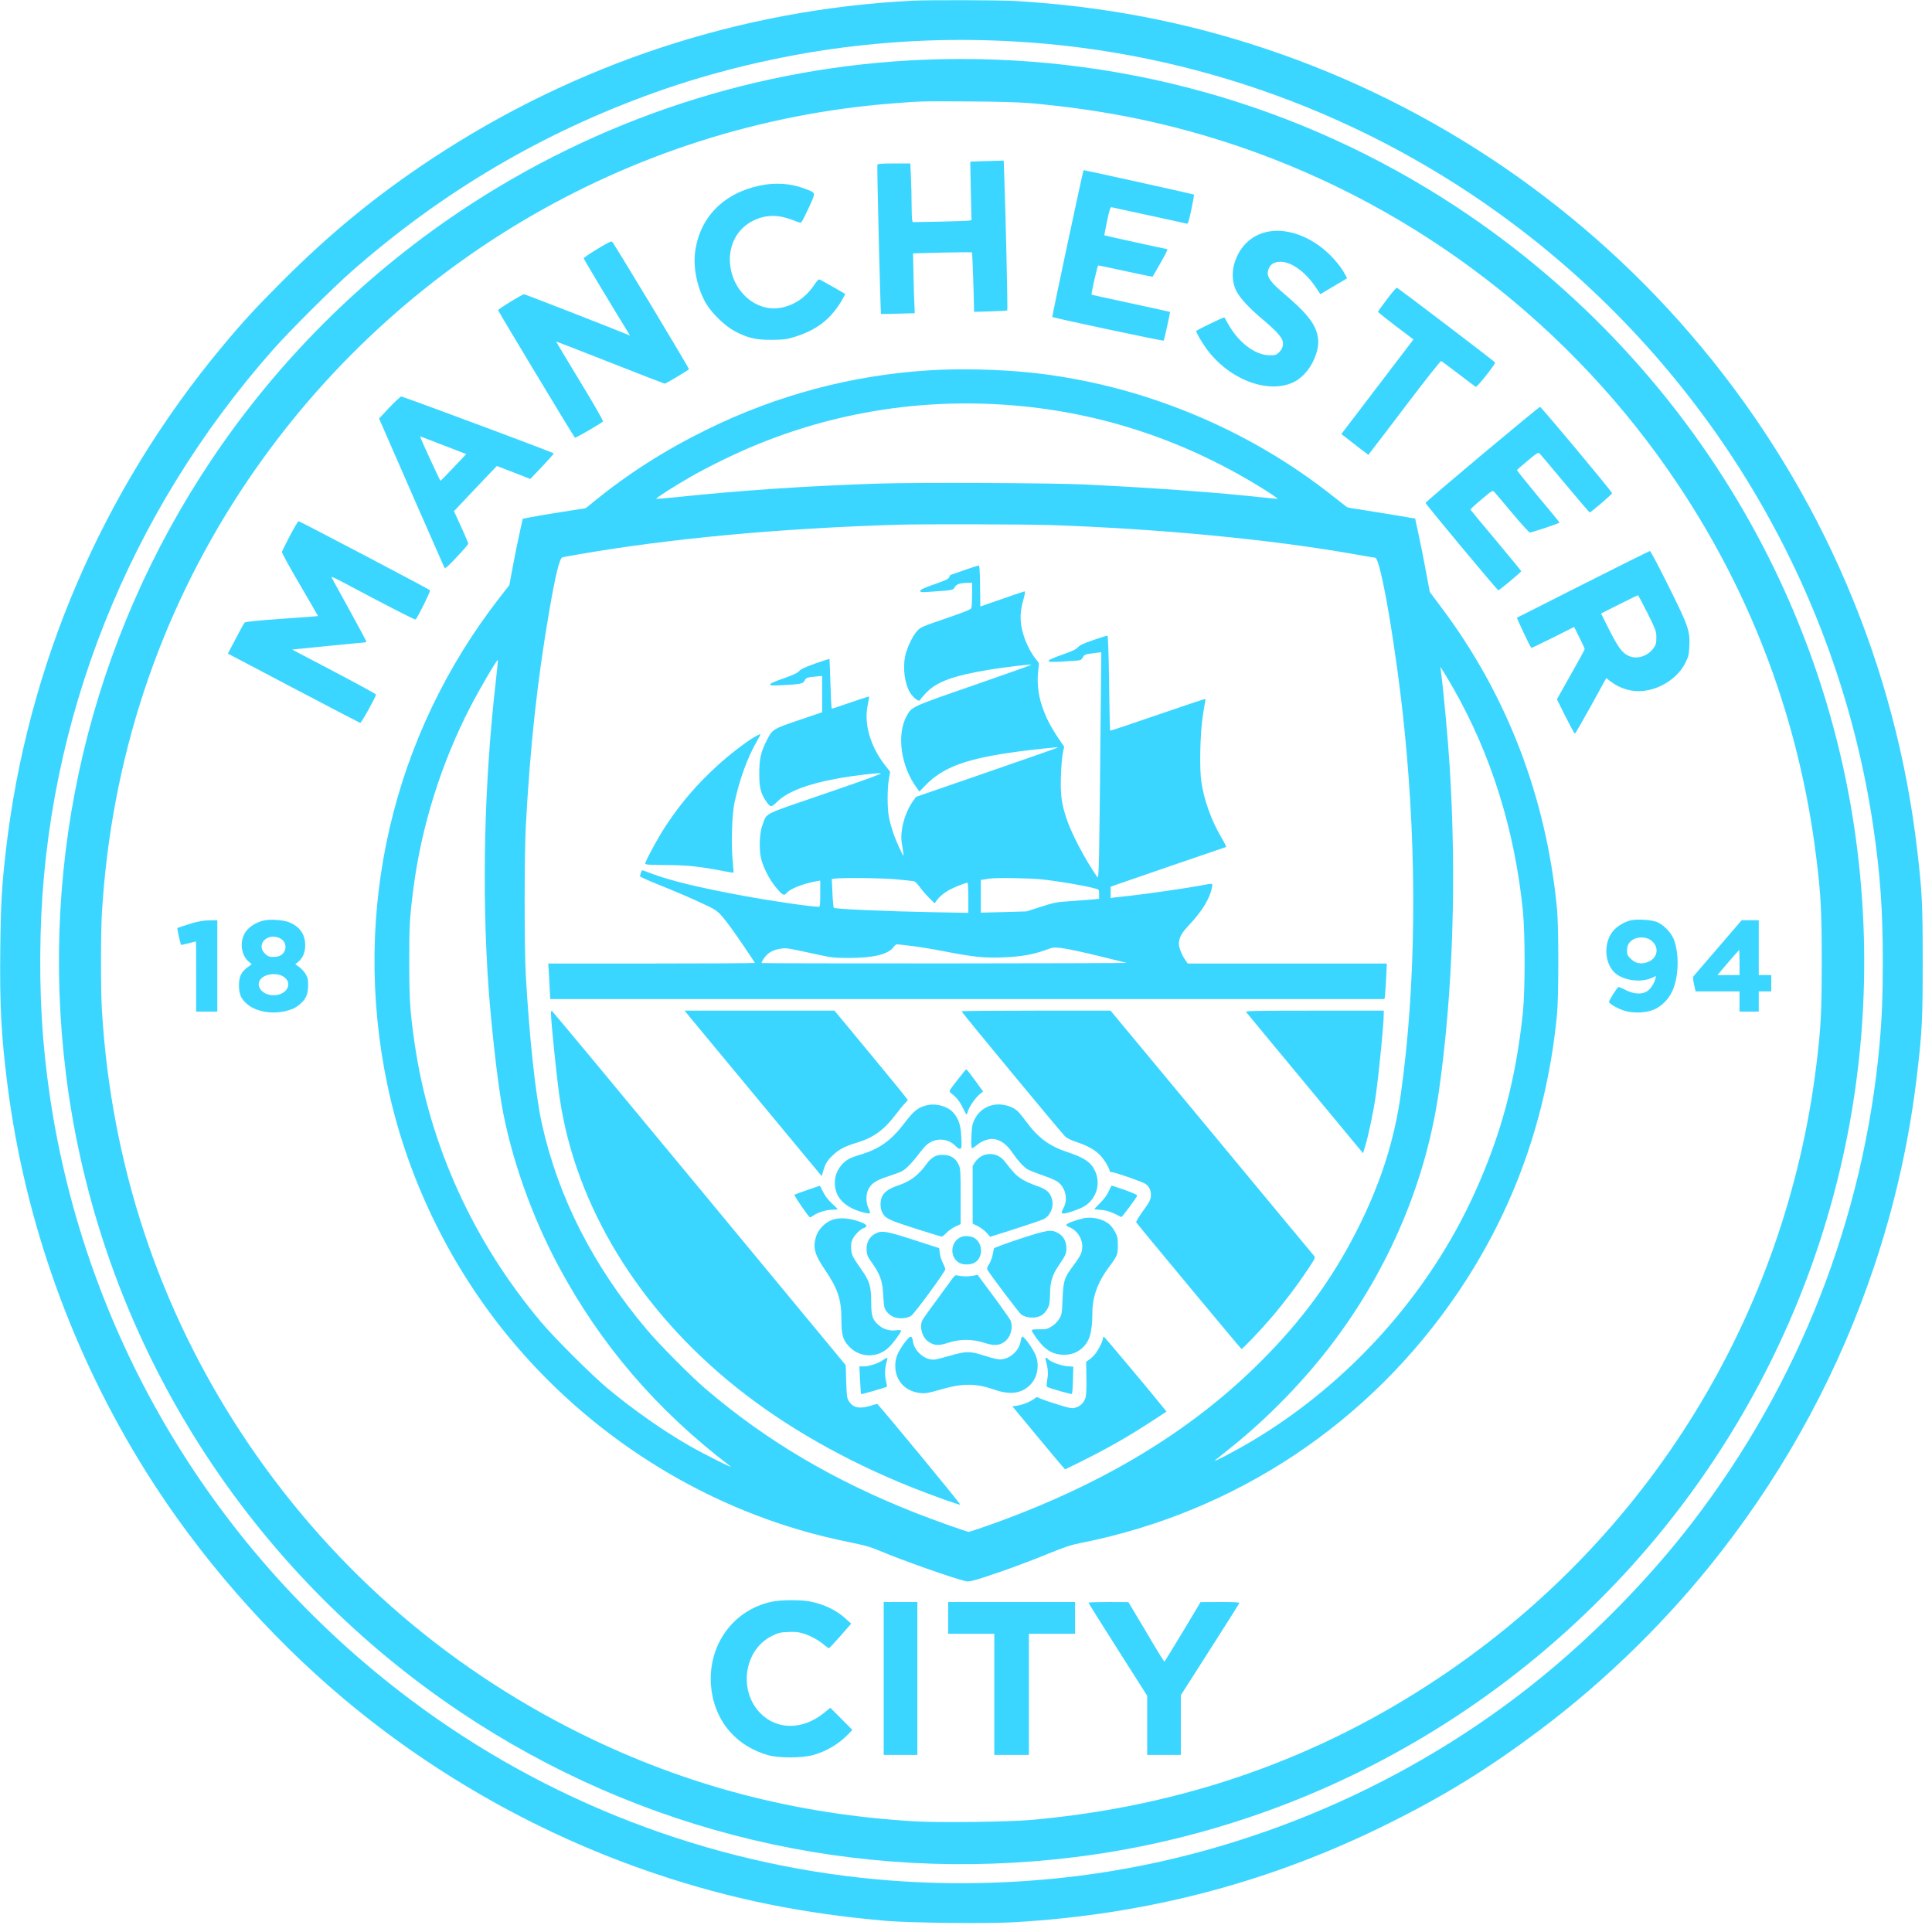
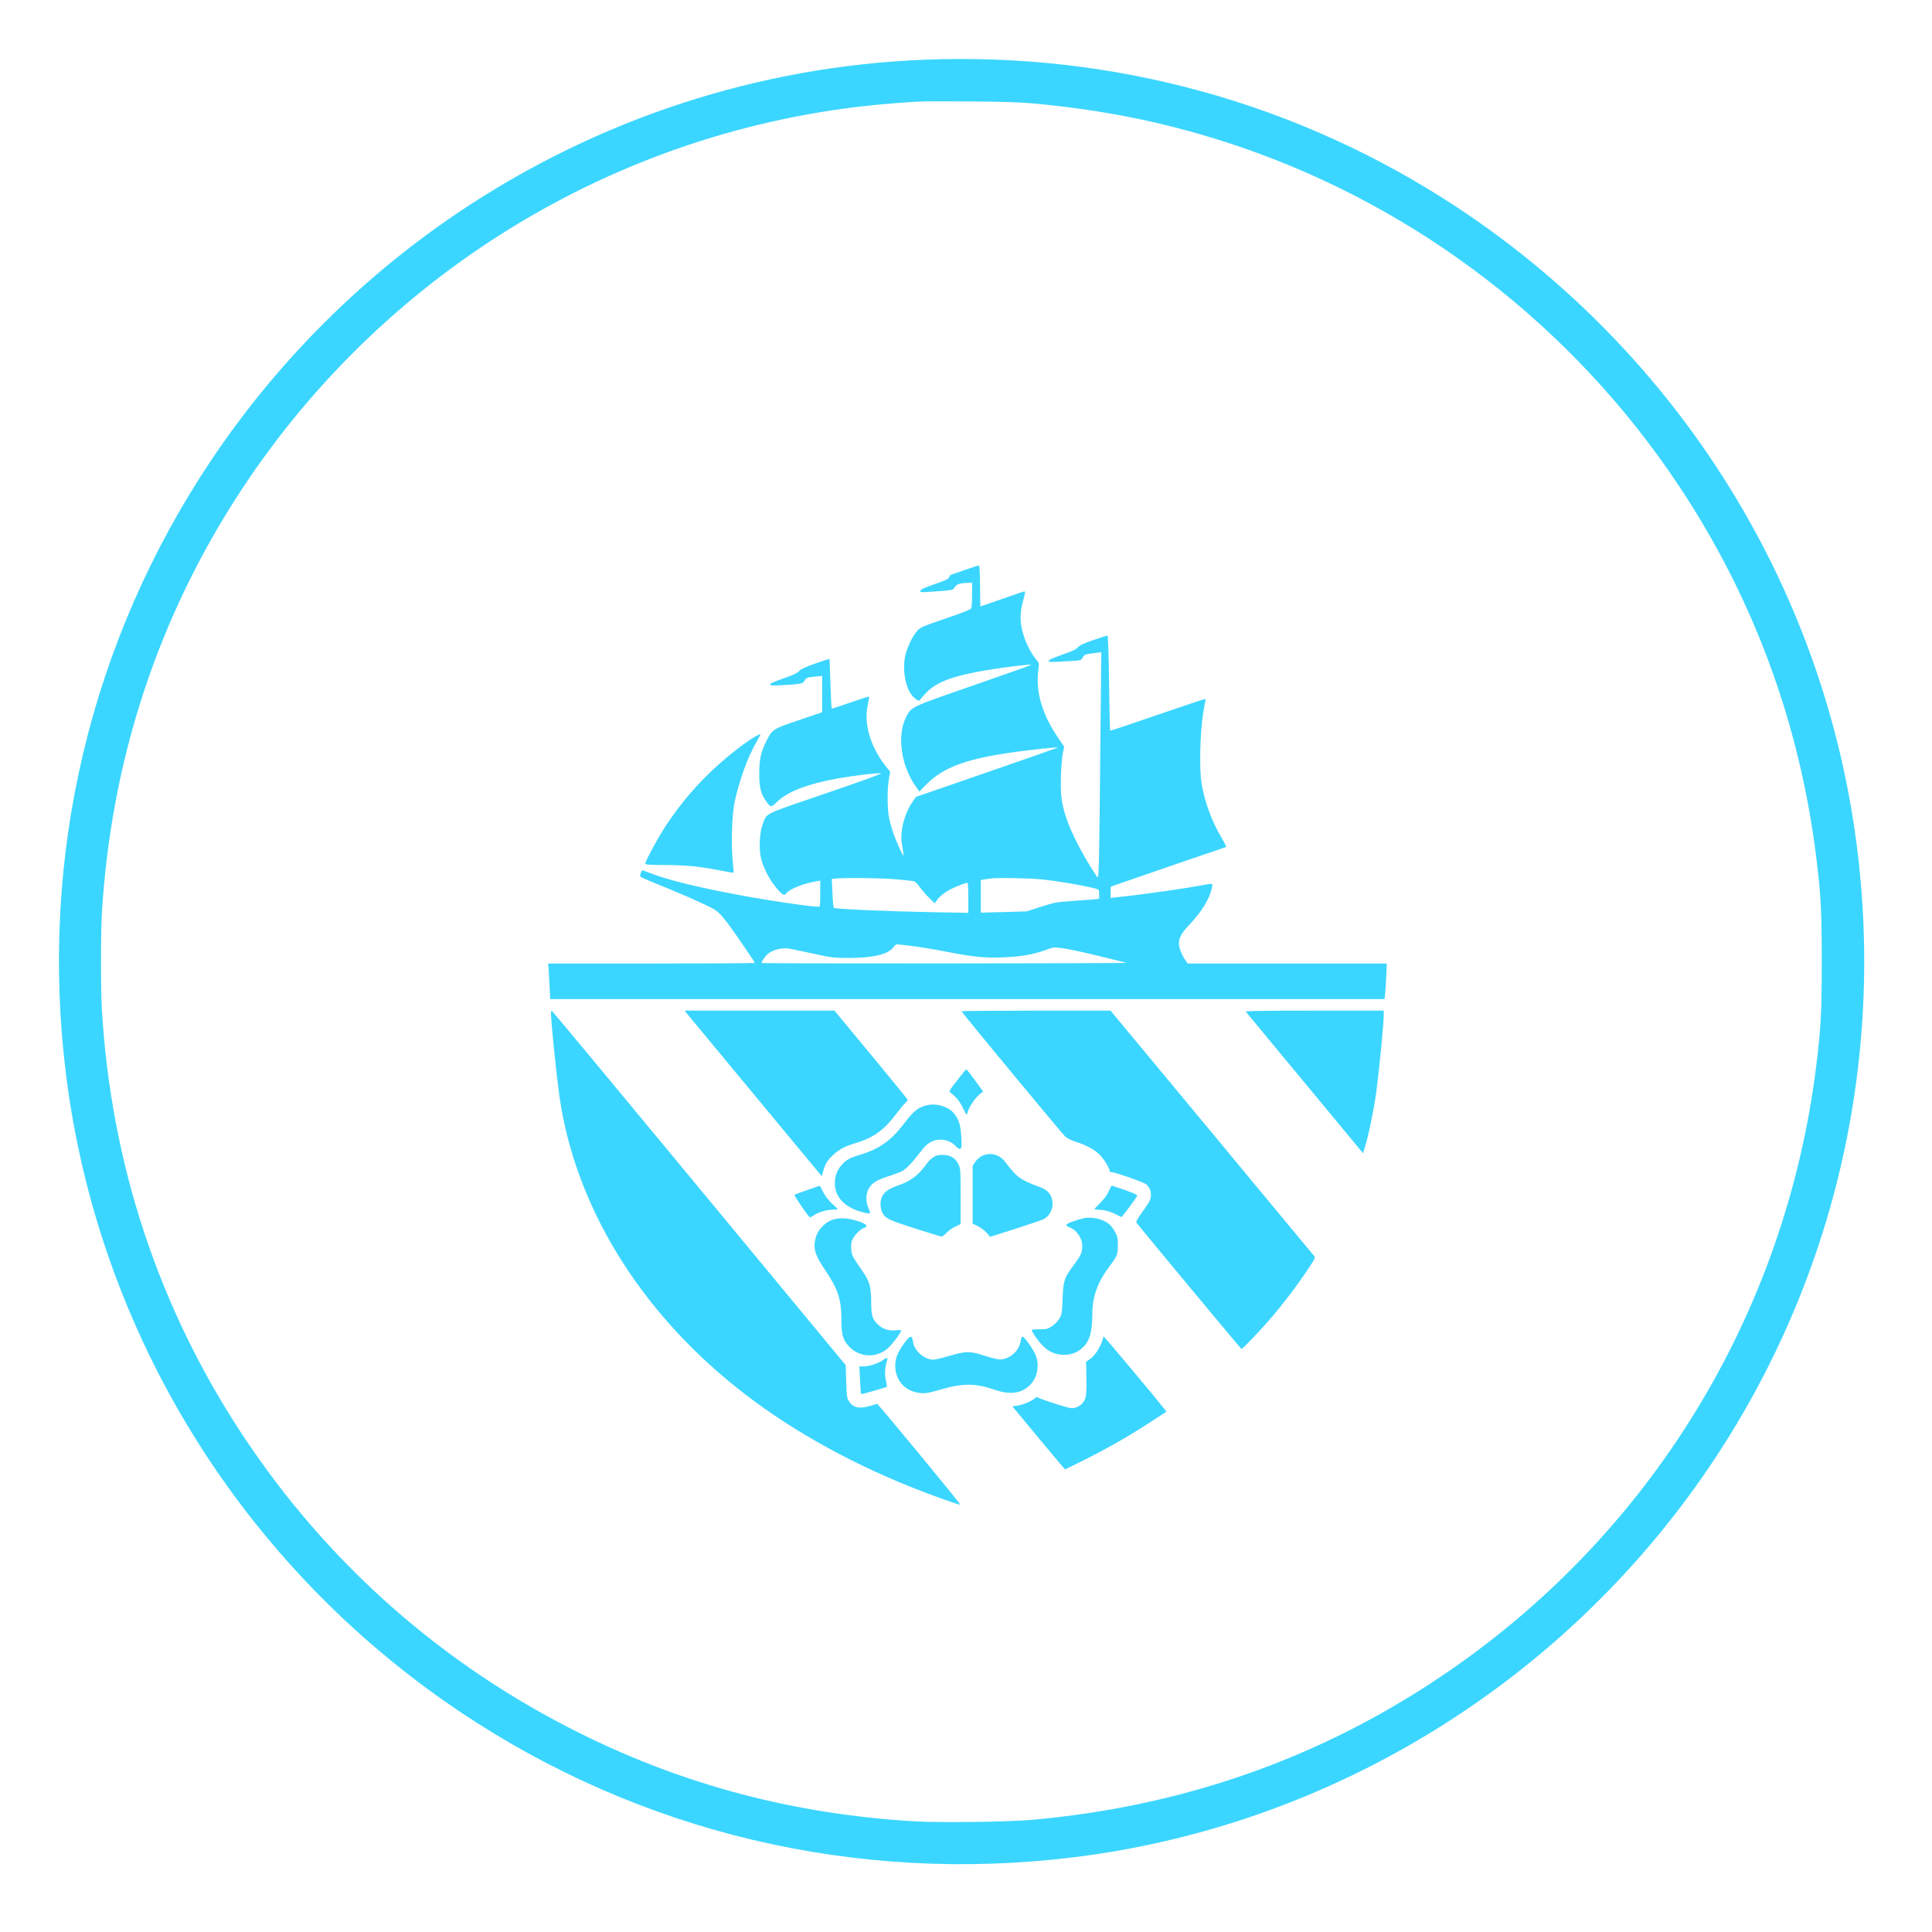
<svg xmlns="http://www.w3.org/2000/svg" width="195" height="195" viewBox="0 0 195 195" fill="none">
  <g clip-path="url(#clip0_702_498)">
    <g clip-path="url(#clip1_702_498)">
-       <path d="M92.154 0.068C74.781 0.941 58.107 6.425 43.529 16.063C37.949 19.751 33.329 23.536 28.437 28.437C25.855 31.019 24.458 32.533 22.42 34.989C10.288 49.556 2.718 67.23 0.582 85.943C0.175 89.543 0.078 91.232 0.029 95.745C-0.039 101.403 0.126 104.567 0.738 109.381C2.475 123.212 7.279 136.644 14.762 148.582C20.052 157.016 27.02 165.014 34.726 171.487C44.005 179.271 54.788 185.308 66.289 189.161C73.772 191.675 81.08 193.16 89.485 193.878C91.892 194.082 99.54 194.169 102.199 194.023C115.806 193.257 128.259 189.976 140.245 183.998C145.903 181.183 150.29 178.465 155.434 174.603C162.199 169.527 168.508 163.315 173.71 156.618C180.494 147.893 185.677 138.226 189.161 127.822C191.296 121.465 192.752 114.894 193.519 108.217C194.004 104.043 194.062 102.811 194.062 97.055C194.062 91.3 194.004 90.067 193.519 85.894C191.364 67.172 183.813 49.547 171.691 34.989C160.132 21.09 144.913 10.676 127.822 4.95C119.64 2.203 111.342 0.621 102.442 0.097C100.976 0.01 93.668 -0.01 92.154 0.068ZM102.345 4.183C120.485 5.192 137.993 11.579 152.61 22.507C172.361 37.279 185.473 59.175 189.064 83.371C189.772 88.184 190.034 91.824 190.034 97.026C190.034 100.511 189.947 102.772 189.695 105.548C188.074 123.047 181.581 139.614 170.827 153.639C166.615 159.132 161.18 164.722 155.638 169.245C142.419 180.047 126.007 187.123 109.09 189.307C102.248 190.18 95.27 190.316 88.466 189.685C71.472 188.123 55.137 181.833 41.452 171.565C21.692 156.744 8.657 134.965 5.047 110.74C4.251 105.383 3.95 100.258 4.096 94.406C4.62 72.714 12.947 51.779 27.612 35.231C29.282 33.348 33.562 29.087 35.425 27.447C44.597 19.372 54.749 13.384 66.143 9.317C72.073 7.201 78.663 5.629 85.02 4.804C90.853 4.057 96.493 3.853 102.345 4.183Z" fill="#3BD6FF" />
      <path d="M93.319 6.027C76.586 6.687 60.388 11.977 46.383 21.362C36.502 27.991 27.991 36.503 21.362 46.383C9.113 64.658 3.931 86.505 6.658 108.411C9.9 134.49 24.4 157.977 46.392 172.749C64.62 184.988 86.438 190.161 108.411 187.453C132.287 184.512 154.202 171.992 169.09 152.794C183.871 133.713 190.442 109.731 187.453 85.7C186.026 74.18 182.377 63.018 176.709 52.847C169.575 40.026 159.346 29.02 147.049 20.916C131.132 10.424 112.507 5.27 93.319 6.027ZM104.092 10.424C111.682 11.103 118.301 12.491 125.104 14.801C143.089 20.935 158.686 32.931 169.303 48.809C176.913 60.174 181.649 72.927 183.328 86.622C183.784 90.339 183.871 91.931 183.871 97.055C183.871 102.18 183.784 103.772 183.328 107.489C180.222 132.743 166.431 155.172 145.302 169.303C132.976 177.563 119.262 182.338 104.092 183.687C101.714 183.891 94.872 183.978 92.348 183.833C80.284 183.124 69.239 180.232 58.718 175.03C44.684 168.1 33.008 157.783 24.4 144.71C16.004 131.947 11.229 117.495 10.288 102.005C10.162 99.938 10.162 94.173 10.288 92.106C11.22 76.654 15.985 62.222 24.332 49.498C39.142 26.943 63.426 12.52 90.116 10.434C93.018 10.21 92.892 10.21 97.783 10.239C101.006 10.259 102.859 10.317 104.092 10.424Z" fill="#3BD6FF" />
-       <path d="M98.967 16.276L97.929 16.315L97.987 19.265L98.055 22.216L97.822 22.265C97.696 22.294 96.357 22.332 94.862 22.371L92.125 22.42L92.067 22.206C92.038 22.08 92.008 21.343 92.008 20.566C92.008 19.79 91.979 18.557 91.941 17.829L91.882 16.499H90.242C88.922 16.499 88.592 16.529 88.553 16.635C88.505 16.771 88.864 31.64 88.922 31.689C88.942 31.698 89.708 31.689 90.64 31.66L92.329 31.611L92.261 29.951C92.232 29.039 92.193 27.68 92.183 26.933L92.154 25.574L95.105 25.496C96.725 25.458 98.075 25.448 98.104 25.477C98.142 25.506 98.278 29.272 98.307 31.145L98.317 31.475L99.967 31.427C100.87 31.407 101.636 31.359 101.666 31.329C101.724 31.281 101.501 21.566 101.365 17.878L101.306 16.208L100.656 16.228C100.307 16.237 99.55 16.267 98.967 16.276ZM109.333 17.295C109.216 17.664 106.169 31.951 106.208 31.989C106.295 32.087 117.389 34.445 117.447 34.377C117.515 34.299 118.126 31.524 118.087 31.485C118.078 31.465 116.292 31.077 114.137 30.611C111.973 30.145 110.187 29.757 110.177 29.738C110.109 29.689 110.769 26.787 110.847 26.787C110.886 26.787 112.138 27.049 113.613 27.37C115.088 27.69 116.311 27.942 116.331 27.933C116.34 27.913 116.68 27.331 117.088 26.622C117.757 25.448 117.903 25.137 117.777 25.137C117.699 25.137 111.478 23.779 111.458 23.749C111.449 23.74 111.575 23.09 111.74 22.303C111.983 21.148 112.08 20.877 112.196 20.915C112.274 20.935 113.982 21.313 115.981 21.74C117.981 22.177 119.689 22.546 119.776 22.575C119.902 22.614 119.99 22.361 120.242 21.148C120.417 20.343 120.533 19.663 120.504 19.634C120.465 19.596 109.605 17.198 109.401 17.179C109.391 17.179 109.352 17.237 109.333 17.295ZM76.674 18.732C72.966 19.527 70.588 21.993 70.152 25.487C69.957 27.108 70.394 29.136 71.258 30.621C71.85 31.63 73.219 32.95 74.209 33.455C75.499 34.125 76.295 34.309 77.887 34.299C79.071 34.29 79.362 34.261 80.119 34.028C82.39 33.339 83.807 32.261 84.943 30.359C85.156 29.99 85.321 29.68 85.302 29.66C85.263 29.621 83.157 28.437 82.817 28.253C82.623 28.156 82.575 28.195 82.186 28.748C81.323 30.029 80.168 30.815 78.79 31.067C76.169 31.543 73.675 29.165 73.665 26.186C73.665 24.429 74.587 22.934 76.121 22.226C77.324 21.663 78.537 21.653 79.954 22.187C80.313 22.323 80.672 22.459 80.76 22.478C80.876 22.517 81.07 22.187 81.594 21.042C82.371 19.353 82.39 19.498 81.323 19.081C79.886 18.508 78.256 18.392 76.674 18.732ZM127.773 23.429C126.259 23.798 125.134 24.885 124.619 26.486C124.309 27.447 124.367 28.534 124.774 29.349C125.124 30.068 126.085 31.106 127.55 32.329C128.763 33.358 129.336 33.979 129.462 34.425C129.569 34.814 129.433 35.241 129.084 35.571C128.802 35.833 128.725 35.862 128.133 35.862C126.686 35.843 125.007 34.581 123.969 32.708C123.775 32.358 123.6 32.057 123.581 32.038C123.532 31.98 120.737 33.329 120.737 33.416C120.737 33.571 121.222 34.435 121.688 35.086C123.959 38.298 128.036 39.861 130.646 38.531C131.588 38.046 132.403 37.017 132.82 35.784C133.112 34.911 133.131 34.29 132.888 33.504C132.539 32.416 131.665 31.388 129.511 29.563C128.327 28.573 127.88 27.962 127.958 27.467C128.074 26.729 128.569 26.37 129.394 26.428C130.481 26.515 131.83 27.535 132.811 29.01L133.267 29.689L134.596 28.903C135.324 28.476 135.936 28.107 135.955 28.098C135.975 28.078 135.8 27.748 135.567 27.36C135.315 26.933 134.8 26.302 134.276 25.768C132.354 23.846 129.812 22.934 127.773 23.429ZM60.3 25.128C59.544 25.584 58.922 26.011 58.913 26.069C58.913 26.147 61.523 30.505 63.397 33.552L63.581 33.872L63.261 33.736C61.688 33.086 53.002 29.699 52.905 29.699C52.701 29.699 50.275 31.194 50.275 31.31C50.275 31.407 57.864 44.005 58.029 44.18C58.078 44.238 60.65 42.753 60.863 42.539C60.912 42.491 59.903 40.724 58.534 38.482C57.205 36.289 56.127 34.493 56.137 34.474C56.156 34.464 58.602 35.416 61.591 36.59C64.571 37.764 67.056 38.725 67.094 38.725C67.201 38.725 69.482 37.366 69.54 37.269C69.589 37.201 61.999 24.604 61.785 24.4C61.708 24.312 61.32 24.506 60.3 25.128ZM139.983 30.213C139.488 30.873 139.08 31.436 139.08 31.475C139.08 31.504 139.886 32.154 140.866 32.902L142.662 34.261L139.022 39.036L135.383 43.811L135.703 44.053C135.878 44.189 136.489 44.665 137.062 45.111L138.11 45.907L138.517 45.373C138.75 45.082 140.381 42.947 142.138 40.627C143.904 38.308 145.389 36.425 145.457 36.444C145.525 36.464 146.311 37.046 147.204 37.735C148.097 38.414 148.883 39.007 148.951 39.045C149.067 39.123 150.96 36.736 150.902 36.59C150.863 36.483 141.128 29.068 140.992 29.049C140.924 29.029 140.468 29.563 139.983 30.213ZM93.804 37.376C85.933 37.871 78.401 39.88 71.287 43.384C67.085 45.451 63.426 47.79 59.961 50.605L59.117 51.294L56.758 51.663C55.458 51.866 54.031 52.109 53.584 52.196L52.759 52.361L52.449 53.769C52.274 54.545 51.973 56.05 51.769 57.117L51.41 59.058L50.498 60.223C39.579 74.218 35.454 91.989 39.084 109.43C40.986 118.592 45.237 127.482 51.236 134.81C59.446 144.845 70.763 152.028 83.177 155.085C84.06 155.298 85.438 155.609 86.234 155.764C87.331 155.987 87.971 156.172 88.825 156.541C91.048 157.482 96.318 159.346 97.512 159.598C97.745 159.656 98.152 159.569 99.113 159.268C101.035 158.656 103.645 157.705 105.887 156.783C107.489 156.133 108.12 155.92 109.139 155.725C124.745 152.61 138.246 143.623 147.175 130.423C152.814 122.086 156.143 112.74 157.152 102.393C157.327 100.627 157.327 93.493 157.152 91.717C156.055 80.401 152.076 70.064 145.399 61.203L144.312 59.747L143.923 57.68C143.72 56.535 143.38 54.865 143.186 53.972L142.836 52.342L141.031 52.031C140.041 51.866 138.517 51.624 137.654 51.488C136.78 51.362 136.023 51.226 135.955 51.187C135.887 51.139 135.295 50.682 134.635 50.158C125.949 43.228 115.079 38.774 104.043 37.609C100.86 37.279 96.861 37.182 93.804 37.376ZM102.296 40.919C111.4 41.676 119.98 44.587 127.851 49.566C128.482 49.974 128.977 50.313 128.958 50.333C128.938 50.352 128.336 50.304 127.618 50.226C122.93 49.712 116.874 49.265 109.624 48.906C106.382 48.741 92.504 48.683 88.631 48.809C81.264 49.062 74.946 49.479 68.201 50.187C67.133 50.294 66.25 50.362 66.231 50.343C66.163 50.284 68.123 49.032 69.715 48.12C70.462 47.683 71.996 46.887 73.121 46.344C82.206 41.918 92.164 40.074 102.296 40.919ZM105.936 52.992C117.078 53.371 128.327 54.448 136.78 55.952C137.838 56.137 138.75 56.292 138.799 56.292C139.352 56.292 140.934 65.571 141.749 73.568C143.05 86.379 142.924 99.453 141.4 110.352C140.721 115.214 139.284 119.64 136.858 124.376C134.354 129.249 131.365 133.315 127.24 137.43C120.125 144.545 111.051 149.98 99.598 154.017C98.666 154.347 97.851 154.609 97.774 154.609C97.57 154.609 94.221 153.415 92.397 152.697C84.157 149.446 77.392 145.447 71.278 140.235C69.783 138.964 66.522 135.683 65.241 134.15C59.854 127.754 56.331 120.815 54.691 113.409C54.05 110.536 53.419 104.645 53.07 98.414C52.915 95.609 52.915 86.341 53.07 83.419C53.497 75.441 54.215 68.773 55.428 61.727C56.05 58.088 56.477 56.341 56.768 56.253C56.855 56.224 57.69 56.069 58.621 55.914C67.725 54.341 78.799 53.322 90.553 52.963C92.96 52.886 103.413 52.915 105.936 52.992ZM50.042 68.773C48.877 78.906 48.615 89.854 49.304 99.627C49.586 103.519 50.168 108.741 50.624 111.42C51.517 116.641 53.633 122.688 56.36 127.773C60.611 135.713 66.279 142.332 73.714 147.99C74.131 148.31 71.103 146.796 69.579 145.923C66.949 144.418 63.95 142.312 61.388 140.187C59.815 138.886 55.982 135.072 54.623 133.451C47.751 125.289 43.325 115.535 41.841 105.257C41.394 102.161 41.307 100.928 41.307 97.153C41.297 93.464 41.346 92.639 41.734 89.611C42.559 83.322 44.548 76.984 47.518 71.258C48.372 69.598 50.168 66.541 50.246 66.609C50.265 66.638 50.178 67.609 50.042 68.773ZM146.67 69.443C150.494 76.121 152.882 83.769 153.707 91.912C153.94 94.26 153.94 99.909 153.707 102.199C153.008 108.896 151.533 114.448 148.864 120.349C144.244 130.569 136.256 139.517 126.492 145.37C124.716 146.437 122.183 147.757 122.678 147.359C122.862 147.214 123.552 146.66 124.202 146.136C127.977 143.118 131.694 139.294 134.606 135.421C140.274 127.88 143.953 119.126 145.234 110.109C146.651 100.19 147.029 88.514 146.311 77.256C146.117 74.238 145.68 69.569 145.428 67.696L145.379 67.308L145.69 67.793C145.865 68.055 146.301 68.803 146.67 69.443Z" fill="#3BD6FF" />
      <path d="M97.298 57.554C96.551 57.816 95.93 58.039 95.91 58.039C95.9 58.039 95.852 58.136 95.803 58.253C95.745 58.437 95.454 58.573 94.328 58.961C93.309 59.32 92.921 59.495 92.901 59.621C92.872 59.786 92.94 59.796 93.872 59.728C96.201 59.573 96.201 59.573 96.376 59.252C96.541 58.952 96.89 58.845 97.764 58.825L98.123 58.816L98.113 60C98.113 60.66 98.074 61.271 98.036 61.378C97.987 61.514 97.317 61.785 95.444 62.426C93.105 63.222 92.911 63.309 92.581 63.668C92.106 64.183 91.543 65.376 91.358 66.221C91.106 67.444 91.31 68.997 91.844 69.89C92.183 70.453 92.785 70.899 92.863 70.647C92.892 70.579 93.173 70.239 93.503 69.899C94.551 68.812 96.221 68.201 99.773 67.609C101.413 67.337 104.034 67.026 104.102 67.094C104.121 67.114 101.52 68.046 98.317 69.152C91.95 71.355 92.018 71.326 91.504 72.277C90.485 74.141 90.921 77.324 92.494 79.469L92.795 79.896L93.406 79.265C95.211 77.411 97.55 76.557 102.733 75.859C104.092 75.674 106.771 75.393 106.809 75.431C106.829 75.451 103.607 76.577 99.647 77.945L92.455 80.43L92.086 80.954C91.581 81.672 91.145 82.847 91.028 83.788C90.941 84.428 90.951 84.758 91.077 85.457C91.154 85.933 91.213 86.341 91.193 86.35C91.135 86.418 90.465 84.953 90.174 84.128C90.019 83.671 89.815 82.963 89.737 82.555C89.543 81.662 89.543 79.634 89.718 78.625L89.844 77.897L89.31 77.217C87.816 75.276 87.165 72.986 87.593 71.103C87.68 70.686 87.738 70.326 87.709 70.307C87.689 70.287 86.855 70.55 85.855 70.899C84.856 71.248 84.001 71.53 83.963 71.53C83.914 71.53 83.856 70.404 83.817 69.035C83.778 67.657 83.73 66.522 83.72 66.502C83.701 66.493 83.06 66.697 82.293 66.968C81.255 67.337 80.837 67.531 80.653 67.735C80.469 67.939 80.071 68.123 79.081 68.473C78.159 68.793 77.741 68.977 77.741 69.074C77.741 69.201 77.916 69.21 79.032 69.152C80.847 69.055 81.061 69.006 81.216 68.686C81.352 68.405 81.449 68.366 82.381 68.278L82.982 68.22V71.889L80.634 72.685C77.965 73.587 77.935 73.607 77.314 74.878C76.79 75.936 76.635 76.645 76.635 78.033C76.625 79.42 76.771 80.051 77.275 80.799C77.77 81.526 77.819 81.526 78.45 80.915C79.479 79.906 81.488 79.129 84.487 78.586C86.059 78.295 88.466 78.003 88.893 78.052C89.097 78.071 87.389 78.692 83.361 80.071C76.839 82.303 77.441 82.002 76.965 83.235C76.664 84.021 76.586 85.661 76.81 86.622C77.023 87.534 77.635 88.728 78.275 89.514C78.935 90.32 79.158 90.456 79.353 90.174C79.663 89.737 81.07 89.174 82.381 88.951L82.788 88.883V90.203C82.788 91.397 82.769 91.523 82.623 91.523C81.798 91.514 77.877 90.941 74.927 90.397C70.423 89.563 67.57 88.864 65.658 88.136C65.231 87.971 64.852 87.835 64.823 87.835C64.765 87.835 64.61 88.252 64.6 88.447C64.59 88.485 65.279 88.806 66.114 89.145C68.288 90.019 69.851 90.689 71.19 91.329C72.442 91.912 72.549 92.008 73.684 93.513C74.228 94.241 76.188 97.114 76.188 97.191C76.188 97.22 71.501 97.249 65.765 97.249H55.331L55.38 97.9C55.399 98.269 55.448 99.074 55.477 99.695L55.535 100.841H139.74L139.799 100.375C139.828 100.122 139.876 99.317 139.915 98.579L139.973 97.249H119.873L119.592 96.832C119.291 96.405 118.99 95.629 118.99 95.299C118.99 94.639 119.223 94.212 120.057 93.319C121.348 91.95 122.134 90.64 122.329 89.553C122.406 89.126 122.474 89.136 121.125 89.388C119.844 89.631 115.884 90.203 114.089 90.407C113.341 90.485 112.584 90.572 112.419 90.591L112.099 90.64V89.504L112.516 89.349C113.089 89.136 123.668 85.506 123.707 85.506C123.814 85.506 123.697 85.254 123.26 84.496C122.27 82.827 121.542 80.799 121.261 78.955C121.047 77.606 121.125 74.034 121.407 72.219C121.513 71.51 121.63 70.841 121.659 70.744C121.698 70.627 121.669 70.559 121.591 70.559C121.523 70.559 119.359 71.287 116.777 72.17C114.205 73.063 112.07 73.772 112.05 73.743C112.021 73.723 111.973 71.549 111.944 68.929C111.895 65.629 111.837 64.154 111.769 64.154C111.711 64.154 111.07 64.357 110.352 64.6C109.362 64.94 108.983 65.124 108.789 65.338C108.595 65.551 108.197 65.736 107.188 66.085C106.344 66.386 105.839 66.609 105.839 66.687C105.839 66.842 106.101 66.842 107.964 66.726C109.1 66.658 109.11 66.658 109.275 66.376C109.449 66.056 109.527 66.027 110.488 65.91L111.158 65.833L111.09 72.345C110.944 87.573 110.925 88.777 110.75 88.524C109.527 86.767 108.139 84.128 107.644 82.623C107.13 81.061 107.023 80.236 107.081 78.324C107.11 77.392 107.198 76.344 107.275 76.004L107.411 75.373L106.819 74.5C106.004 73.277 105.557 72.413 105.159 71.219C104.771 70.064 104.645 68.754 104.8 67.599C104.888 66.959 104.878 66.9 104.674 66.677C104.257 66.221 103.733 65.289 103.461 64.552C102.908 63.038 102.869 61.97 103.315 60.436C103.451 59.961 103.49 59.689 103.422 59.689C103.364 59.689 102.335 60.029 101.132 60.456L98.948 61.213L98.919 59.146C98.899 57.573 98.87 57.069 98.773 57.078C98.715 57.078 98.045 57.292 97.298 57.554ZM90.514 88.757C91.358 88.835 92.144 88.922 92.251 88.942C92.358 88.971 92.63 89.243 92.853 89.553C93.076 89.864 93.503 90.359 93.804 90.65L94.338 91.174L94.503 90.941C94.794 90.504 95.347 90.058 95.939 89.757C96.492 89.475 97.473 89.097 97.657 89.097C97.696 89.097 97.735 89.776 97.735 90.611V92.135L94.027 92.067C89.417 91.979 84.361 91.756 84.166 91.63C84.118 91.601 84.05 90.931 84.021 90.145L83.953 88.718L84.263 88.68C85.108 88.573 89.106 88.621 90.514 88.757ZM105.13 88.757C106.887 88.942 109.391 89.369 110.575 89.689C110.925 89.786 110.934 89.796 110.934 90.252V90.718L110.284 90.786C109.915 90.815 108.925 90.892 108.071 90.951C106.625 91.048 106.411 91.087 105.062 91.523L103.607 91.989L101.306 92.057L98.996 92.115V88.815L99.317 88.767C99.482 88.738 99.734 88.699 99.87 88.68C100.511 88.573 103.946 88.631 105.13 88.757ZM91.902 95.464C92.62 95.541 94.192 95.803 95.396 96.036C98.298 96.599 99.365 96.706 101.277 96.628C103.034 96.56 104.267 96.347 105.499 95.9C106.314 95.6 106.334 95.59 107.246 95.706C107.751 95.765 109.372 96.114 110.837 96.473C112.303 96.842 113.594 97.162 113.7 97.182C113.807 97.211 105.567 97.23 95.386 97.24C85.195 97.24 76.868 97.23 76.868 97.201C76.868 97.055 77.169 96.59 77.421 96.357C77.77 96.017 78.275 95.813 78.925 95.736C79.45 95.677 79.537 95.697 82.74 96.395C83.953 96.657 84.273 96.687 85.7 96.687C88.126 96.687 89.64 96.328 90.174 95.609C90.291 95.444 90.446 95.308 90.494 95.308C90.553 95.308 91.183 95.376 91.902 95.464Z" fill="#3BD6FF" />
      <path d="M76.101 74.412C75.169 74.975 73.578 76.198 72.374 77.305C70.394 79.1 68.754 81.012 67.288 83.215C66.493 84.399 65.124 86.913 65.124 87.175C65.124 87.272 65.6 87.301 67.24 87.311C69.385 87.321 70.598 87.447 73.083 87.932C73.587 88.029 74.014 88.097 74.034 88.078C74.053 88.058 74.014 87.534 73.956 86.923C73.781 85.263 73.879 82.216 74.131 81.022C74.645 78.644 75.47 76.402 76.402 74.801C76.615 74.432 76.771 74.121 76.751 74.092C76.732 74.073 76.441 74.218 76.101 74.412ZM55.613 102.267C55.613 103.189 56.176 108.634 56.486 110.798C58.078 121.669 64.445 132.131 74.296 140.012C79.226 143.962 85.244 147.398 91.941 150.087C94.095 150.95 96.852 151.931 96.919 151.863C96.978 151.804 88.641 141.701 88.534 141.701C88.495 141.701 88.184 141.788 87.835 141.895C86.738 142.225 86.088 142.089 85.68 141.419C85.477 141.099 85.457 140.915 85.409 139.43L85.36 137.79L70.559 119.902C62.416 110.061 55.729 102.015 55.69 102.015C55.642 102.005 55.613 102.122 55.613 102.267ZM69.754 102.811C70.113 103.248 73.228 107.013 76.674 111.158L82.934 118.708L83.089 118.194C83.312 117.427 83.487 117.146 84.069 116.593C84.71 115.991 85.244 115.709 86.525 115.321C88.184 114.807 89.223 114.05 90.397 112.507C90.786 111.992 91.222 111.458 91.368 111.332C91.504 111.196 91.62 111.061 91.62 111.012C91.62 110.973 89.961 108.925 87.922 106.47L84.225 102.005H69.094L69.754 102.811ZM97.055 102.073C97.055 102.18 107.178 114.409 107.528 114.729C107.683 114.875 108.168 115.108 108.615 115.253C109.731 115.622 110.459 116.02 111.012 116.573C111.429 116.991 112.002 117.932 112.002 118.204C112.002 118.262 112.099 118.311 112.225 118.311C112.526 118.311 115.292 119.271 115.622 119.495C116.02 119.776 116.204 120.203 116.156 120.747C116.117 121.135 115.991 121.368 115.36 122.232C114.914 122.853 114.642 123.309 114.681 123.377C114.817 123.6 125.221 136.12 125.299 136.149C125.396 136.188 127.075 134.431 128.298 133.014C129.52 131.597 131.025 129.608 132.034 128.074C132.714 127.055 132.772 126.919 132.646 126.774C132.568 126.686 127.909 121.077 122.3 114.302L112.089 102.005H104.567C100.433 102.005 97.055 102.034 97.055 102.073ZM125.755 102.122C125.803 102.19 128.482 105.431 131.714 109.323L137.576 116.399L137.79 115.68C138.129 114.593 138.663 112.021 138.877 110.449C139.197 108.11 139.663 103.383 139.663 102.413V102.005H132.665C127.075 102.005 125.677 102.034 125.755 102.122ZM96.706 108.916C95.697 110.216 95.735 110.129 96.036 110.371C96.551 110.769 96.881 111.187 97.182 111.827C97.356 112.186 97.521 112.487 97.56 112.487C97.589 112.487 97.647 112.361 97.686 112.196C97.774 111.779 98.424 110.828 98.851 110.468L99.229 110.168L98.987 109.838C98.171 108.702 97.579 107.935 97.531 107.926C97.502 107.926 97.123 108.372 96.706 108.916ZM93.707 111.526C92.727 111.711 92.261 112.07 91.281 113.361C89.941 115.127 88.748 115.981 86.767 116.564C85.758 116.864 85.399 117.068 84.933 117.592C84.438 118.165 84.196 118.893 84.273 119.669C84.39 120.97 85.37 121.911 87.088 122.358C87.437 122.455 87.757 122.494 87.796 122.455C87.835 122.416 87.777 122.183 87.66 121.95C87.389 121.378 87.379 120.582 87.631 120.067C87.961 119.436 88.398 119.136 89.602 118.747C90.203 118.553 90.854 118.311 91.038 118.214C91.455 117.99 92.076 117.35 92.872 116.302C93.338 115.69 93.6 115.447 93.979 115.253C94.833 114.826 95.832 115.011 96.483 115.7C96.667 115.904 96.823 115.981 96.919 115.942C97.065 115.884 97.075 115.739 97.026 114.768C96.968 113.565 96.774 112.953 96.24 112.322C95.726 111.711 94.581 111.352 93.707 111.526Z" fill="#3BD6FF" />
-       <path d="M100.074 111.565C99.249 111.798 98.676 112.303 98.298 113.118C98.123 113.506 98.075 113.817 98.045 114.739C98.016 115.583 98.036 115.884 98.123 115.884C98.181 115.884 98.414 115.729 98.637 115.544C99.113 115.137 99.86 114.885 100.355 114.972C101.103 115.108 101.646 115.535 102.306 116.515C102.733 117.146 103.315 117.777 103.694 118.01C103.859 118.116 104.519 118.379 105.159 118.602C105.8 118.815 106.489 119.106 106.683 119.233C107.518 119.786 107.829 120.98 107.363 121.872C107.091 122.387 107.091 122.484 107.372 122.484C107.693 122.484 108.945 122.047 109.42 121.766C110.633 121.048 111.119 119.543 110.556 118.252C110.148 117.33 109.478 116.855 107.731 116.282C105.946 115.7 104.771 114.836 103.597 113.235C103.209 112.71 102.782 112.196 102.646 112.089C101.957 111.546 100.918 111.332 100.074 111.565Z" fill="#3BD6FF" />
      <path d="M99.113 116.67C98.861 116.796 98.579 117.049 98.434 117.272L98.171 117.67V123.503L98.705 123.765C98.996 123.911 99.394 124.211 99.588 124.435L99.938 124.833L102.452 124.037C103.83 123.59 105.13 123.154 105.325 123.057C106.014 122.707 106.392 121.824 106.179 121.038C105.994 120.339 105.606 120.009 104.567 119.669C104.063 119.495 103.393 119.184 103.073 118.97C102.539 118.621 102.258 118.32 101.384 117.194C100.85 116.505 99.899 116.282 99.113 116.67ZM94.221 116.787C94.018 116.903 93.717 117.194 93.552 117.437C92.707 118.621 91.902 119.233 90.591 119.669C89.349 120.096 88.874 120.611 88.874 121.562C88.874 121.834 88.942 122.183 89.029 122.338C89.359 122.989 89.611 123.105 92.319 123.979C93.746 124.435 94.978 124.813 95.046 124.813C95.114 124.813 95.347 124.629 95.551 124.415C95.765 124.192 96.172 123.911 96.454 123.784L96.958 123.552V120.766C96.958 118.252 96.939 117.932 96.774 117.583C96.444 116.864 95.949 116.564 95.085 116.564C94.736 116.564 94.474 116.631 94.221 116.787ZM81.488 120.106C80.799 120.349 80.216 120.562 80.187 120.591C80.119 120.659 81.633 122.872 81.75 122.872C81.798 122.872 81.963 122.785 82.119 122.678C82.546 122.367 83.439 122.096 84.021 122.096C84.302 122.096 84.535 122.076 84.535 122.037C84.535 122.008 84.273 121.746 83.953 121.455C83.574 121.096 83.273 120.698 83.07 120.29C82.895 119.951 82.759 119.669 82.749 119.679C82.749 119.679 82.177 119.873 81.488 120.106ZM111.905 120.232C111.75 120.591 111.458 120.999 111.06 121.397C110.721 121.737 110.449 122.028 110.449 122.047C110.449 122.057 110.75 122.096 111.119 122.115C111.72 122.164 112.283 122.358 113.176 122.843C113.235 122.882 114.69 120.921 114.778 120.688C114.817 120.611 114.419 120.426 113.555 120.116C112.846 119.873 112.245 119.669 112.215 119.669C112.177 119.669 112.041 119.922 111.905 120.232ZM109.333 122.969C108.45 123.183 107.634 123.493 107.634 123.619C107.634 123.687 107.741 123.794 107.877 123.843C108.673 124.144 109.226 124.939 109.236 125.784C109.236 126.415 109.09 126.725 108.343 127.725C107.411 128.967 107.324 129.268 107.246 131.093C107.188 132.616 107.169 132.684 106.897 133.131C106.722 133.412 106.421 133.704 106.13 133.888C105.703 134.15 105.587 134.179 104.897 134.169C104.383 134.16 104.14 134.189 104.14 134.266C104.14 134.441 104.81 135.392 105.257 135.839C105.839 136.411 106.392 136.673 107.159 136.732C107.984 136.79 108.634 136.576 109.207 136.081C109.973 135.402 110.245 134.49 110.255 132.519C110.255 130.908 110.789 129.423 111.885 127.948C112.778 126.754 112.827 126.638 112.827 125.687C112.827 124.978 112.788 124.794 112.565 124.376C112.429 124.105 112.186 123.775 112.031 123.629C111.429 123.057 110.226 122.756 109.333 122.969ZM83.807 123.202C83.147 123.503 82.546 124.182 82.361 124.823C82.031 125.92 82.225 126.638 83.244 128.133C84.564 130.074 84.924 131.141 84.924 133.16C84.924 134.693 85.059 135.198 85.651 135.858C86.729 137.052 88.544 137.12 89.708 135.994C90.155 135.567 90.941 134.499 90.941 134.325C90.941 134.237 90.815 134.218 90.465 134.266C89.805 134.354 89.184 134.179 88.699 133.762C88.068 133.218 87.932 132.83 87.932 131.462C87.932 129.889 87.777 129.346 87.078 128.336C86.001 126.783 85.952 126.686 85.913 126.036C85.884 125.561 85.913 125.347 86.069 125.046C86.311 124.59 86.816 124.085 87.185 123.949C87.68 123.765 87.476 123.542 86.573 123.241C85.477 122.892 84.506 122.872 83.807 123.202Z" fill="#3BD6FF" />
-       <path d="M102.85 125.066C101.471 125.522 100.336 125.939 100.316 126.007C100.297 126.075 100.239 126.366 100.181 126.677C100.122 126.978 99.957 127.395 99.822 127.608C99.656 127.87 99.588 128.045 99.647 128.142C100.016 128.754 102.869 132.529 103.073 132.675C103.587 133.044 104.509 133.092 105.072 132.791C105.402 132.617 105.771 132.122 105.887 131.724C105.936 131.529 105.984 130.986 105.984 130.53C105.984 129.423 106.227 128.647 106.858 127.725C107.547 126.725 107.634 126.541 107.634 125.978C107.634 125.308 107.353 124.784 106.829 124.474C106.12 124.066 105.703 124.124 102.85 125.066ZM88.282 124.551C87.719 124.862 87.418 125.473 87.466 126.191C87.505 126.648 87.573 126.842 87.893 127.288C88.844 128.628 89.058 129.2 89.145 130.734C89.174 131.297 89.233 131.84 89.262 131.947C89.369 132.306 89.699 132.675 90.097 132.879C90.621 133.15 91.533 133.111 91.979 132.791C92.348 132.529 95.406 128.356 95.406 128.113C95.406 128.016 95.299 127.725 95.163 127.463C95.027 127.211 94.891 126.764 94.852 126.483L94.794 125.978L92.251 125.153C89.407 124.231 88.961 124.163 88.282 124.551ZM97.114 124.813C95.92 125.192 95.765 126.91 96.861 127.482C97.259 127.686 98.007 127.667 98.385 127.434C99.22 126.929 99.229 125.59 98.414 124.998C98.123 124.784 97.492 124.697 97.114 124.813ZM96.017 129.2C93.775 132.238 93.154 133.111 93.066 133.315C92.795 134.043 93.105 135.023 93.736 135.441C94.318 135.819 94.765 135.839 95.706 135.528C96.881 135.14 98.123 135.14 99.326 135.528C100.307 135.839 100.802 135.819 101.345 135.46C101.986 135.023 102.287 134.043 102.005 133.296C101.947 133.15 101.18 132.054 100.287 130.85L98.676 128.676L98.278 128.754C97.764 128.851 97.191 128.851 96.745 128.754C96.405 128.676 96.386 128.686 96.017 129.2Z" fill="#3BD6FF" />
      <path d="M91.3 135.528C90.591 136.489 90.359 137.071 90.359 137.867C90.368 139.372 91.387 140.459 92.911 140.604C93.435 140.653 93.707 140.604 94.92 140.255C97.172 139.595 98.482 139.604 100.404 140.274C101.976 140.818 103.15 140.643 104.014 139.74C104.752 138.964 104.946 137.683 104.48 136.664C104.179 136.023 103.374 134.907 103.209 134.907C103.141 134.907 103.053 135.091 103.024 135.344C102.879 136.266 102.063 137.071 101.122 137.198C100.782 137.236 100.443 137.168 99.453 136.858C97.871 136.353 97.55 136.353 95.832 136.848C95.095 137.062 94.367 137.236 94.231 137.236C93.27 137.236 92.271 136.343 92.144 135.383C92.057 134.732 91.863 134.761 91.3 135.528ZM111.323 135.072C111.323 135.334 110.876 136.237 110.546 136.654C110.391 136.848 110.119 137.11 109.944 137.227L109.624 137.45L109.653 139.032C109.673 140.012 109.643 140.769 109.576 141.031C109.43 141.546 109.042 141.944 108.537 142.079C108.188 142.176 108.003 142.147 106.848 141.788C106.13 141.565 105.344 141.303 105.092 141.196L104.635 141.002L104.354 141.206C103.927 141.507 103.199 141.798 102.655 141.876L102.18 141.944L104.81 145.117C106.266 146.874 107.469 148.301 107.499 148.301C107.518 148.301 108.246 147.942 109.119 147.515C111.915 146.117 113.865 145.001 116.35 143.38L117.738 142.477L117.553 142.244C116.593 141.022 111.468 134.907 111.41 134.907C111.361 134.907 111.323 134.985 111.323 135.072ZM89.107 137.285C88.65 137.605 87.699 137.916 87.175 137.916H86.738L86.806 139.294C86.845 140.061 86.894 140.692 86.913 140.711C86.952 140.75 89.427 140.041 89.504 139.964C89.534 139.934 89.495 139.643 89.417 139.323C89.272 138.75 89.31 138.022 89.543 137.256C89.621 136.984 89.524 136.994 89.107 137.285Z" fill="#3BD6FF" />
-       <path d="M105.538 137.256C105.771 138.061 105.82 138.615 105.703 139.236C105.635 139.595 105.625 139.915 105.664 139.964C105.81 140.09 108.12 140.759 108.188 140.692C108.226 140.653 108.275 140.022 108.294 139.284L108.333 137.945L107.712 137.896C107.081 137.848 106.004 137.44 105.781 137.178C105.606 136.965 105.47 137.013 105.538 137.256ZM39.327 41.103L38.259 42.239L38.58 42.976C39.298 44.655 44.772 57.127 44.849 57.282C44.927 57.428 45.131 57.253 46.101 56.224C46.742 55.545 47.266 54.943 47.266 54.875C47.266 54.817 46.946 54.05 46.548 53.177L45.82 51.595L47.101 50.236C47.809 49.489 48.78 48.46 49.265 47.955L50.148 47.033L51.837 47.683L53.526 48.343L54.71 47.101C55.36 46.412 55.894 45.81 55.894 45.762C55.894 45.694 43.325 40.996 40.511 40.016C40.453 39.997 39.919 40.482 39.327 41.103ZM44.859 44.985L47.062 45.83L45.781 47.179C45.082 47.926 44.48 48.528 44.451 48.528C44.413 48.528 42.578 44.558 42.423 44.131C42.404 44.083 42.452 44.053 42.52 44.083C42.598 44.112 43.646 44.519 44.859 44.985ZM149.611 45.859C146.466 48.499 143.885 50.702 143.885 50.76C143.885 50.886 151.125 59.582 151.232 59.582C151.319 59.592 153.542 57.738 153.542 57.651C153.542 57.622 152.396 56.224 150.999 54.555C149.591 52.886 148.437 51.478 148.417 51.439C148.398 51.401 148.893 50.935 149.514 50.42C150.62 49.489 150.649 49.469 150.824 49.654C150.921 49.751 151.727 50.712 152.62 51.779C153.522 52.847 154.318 53.73 154.405 53.749C154.541 53.769 157.298 52.856 157.404 52.75C157.424 52.73 156.453 51.546 155.25 50.119C154.056 48.683 153.095 47.48 153.115 47.441C153.144 47.392 153.629 46.965 154.202 46.49C155.104 45.733 155.25 45.645 155.386 45.762C155.463 45.839 156.628 47.208 157.958 48.809C159.297 50.411 160.413 51.721 160.452 51.721C160.568 51.73 162.713 49.886 162.713 49.78C162.713 49.634 155.56 41.064 155.434 41.064C155.386 41.064 152.765 43.219 149.611 45.859ZM29.262 54.079C28.835 54.885 28.476 55.623 28.457 55.71C28.437 55.797 29.253 57.292 30.272 59.019C31.281 60.747 32.106 62.174 32.096 62.183C32.087 62.193 30.437 62.319 28.437 62.455C26.147 62.62 24.759 62.756 24.691 62.834C24.633 62.892 24.225 63.62 23.798 64.454L23.002 65.969L29.621 69.453C33.261 71.365 36.289 72.947 36.357 72.966C36.464 72.995 37.949 70.317 37.949 70.103C37.949 70.045 36.046 69.006 33.717 67.784L29.485 65.561L33.057 65.202C35.027 65.008 36.716 64.843 36.813 64.843C36.9 64.833 36.978 64.794 36.978 64.755C36.978 64.707 36.221 63.3 35.299 61.62C34.367 59.941 33.562 58.466 33.494 58.34C33.387 58.156 33.552 58.214 34.571 58.748C39.676 61.456 41.889 62.581 41.947 62.523C42.18 62.29 43.481 59.65 43.403 59.573C43.267 59.437 30.252 52.604 30.136 52.604C30.078 52.604 29.689 53.264 29.262 54.079ZM159.802 58.961C156.172 60.805 153.163 62.319 153.115 62.339C153.056 62.358 154.405 65.231 154.561 65.396C154.58 65.415 155.551 64.94 156.735 64.358L158.88 63.28L159.413 64.348C159.705 64.93 159.947 65.454 159.947 65.512C159.947 65.571 159.316 66.735 158.54 68.094L157.142 70.579L158.006 72.316C158.491 73.267 158.909 74.053 158.957 74.053C158.996 74.053 159.724 72.792 160.578 71.248L162.121 68.444L162.548 68.773C163.5 69.501 164.674 69.851 165.79 69.744C167.595 69.579 169.362 68.414 170.109 66.9C170.42 66.269 170.468 66.085 170.507 65.241C170.585 63.668 170.42 63.203 168.391 59.126C167.43 57.195 166.596 55.613 166.528 55.613C166.46 55.623 163.432 57.127 159.802 58.961ZM166.285 61.883C167.149 63.63 167.178 63.717 167.178 64.348C167.178 64.93 167.139 65.066 166.887 65.425C166.314 66.24 165.179 66.59 164.373 66.192C163.713 65.881 163.325 65.347 162.413 63.552L161.597 61.921L163.412 61.009C164.422 60.504 165.266 60.087 165.314 60.087C165.353 60.077 165.79 60.893 166.285 61.883ZM26.758 92.882C26.118 92.999 25.467 93.329 25.031 93.765C24.147 94.648 24.196 96.298 25.118 97.075L25.409 97.317L24.963 97.647C24.332 98.123 24.118 98.579 24.118 99.482C24.128 100.336 24.332 100.821 24.904 101.316C25.778 102.093 27.379 102.393 28.806 102.054C29.534 101.879 29.864 101.714 30.33 101.306C30.883 100.821 31.096 100.326 31.096 99.482C31.106 98.861 31.067 98.686 30.844 98.307C30.699 98.065 30.407 97.745 30.194 97.599L29.806 97.327L30.097 97.085C30.563 96.687 30.805 96.133 30.805 95.406C30.805 94.289 30.233 93.493 29.126 93.066C28.563 92.863 27.408 92.766 26.758 92.882ZM28.185 94.668C29.184 95.085 28.942 96.483 27.855 96.57C27.253 96.619 27.049 96.56 26.729 96.24C25.826 95.338 26.943 94.144 28.185 94.668ZM28.379 98.453C29.136 98.773 29.33 99.482 28.796 100.016C28.214 100.598 27.011 100.598 26.428 100.016C25.914 99.501 26.04 98.851 26.729 98.511C27.195 98.288 27.913 98.259 28.379 98.453ZM164.499 92.911C163.868 93.096 163.218 93.493 162.82 93.959C161.908 95.037 161.898 96.929 162.81 98.007C163.567 98.909 165.479 99.249 166.712 98.705L167.149 98.511L167.081 98.783C166.964 99.249 166.605 99.812 166.266 100.035C165.732 100.394 164.897 100.346 164.072 99.919C163.713 99.734 163.383 99.598 163.344 99.627C163.16 99.744 162.354 101.035 162.403 101.151C162.49 101.374 163.47 101.898 164.121 102.063C165.052 102.296 166.227 102.219 167.003 101.869C167.702 101.549 168.343 100.918 168.721 100.171C169.43 98.793 169.527 96.376 168.954 94.843C168.682 94.115 167.857 93.28 167.178 93.037C166.547 92.814 165.091 92.746 164.499 92.911ZM166.557 94.852C167.518 95.493 167.382 96.696 166.304 97.104C165.654 97.356 165.052 97.24 164.587 96.764C164.276 96.454 164.218 96.337 164.218 95.978C164.218 95.435 164.373 95.134 164.79 94.852C165.247 94.542 166.101 94.542 166.557 94.852ZM19.149 93.251C18.499 93.455 17.945 93.639 17.907 93.668C17.858 93.717 18.208 95.299 18.285 95.376C18.295 95.386 18.625 95.308 19.023 95.211C19.421 95.105 19.761 95.017 19.78 95.017C19.79 95.017 19.799 96.609 19.799 98.56V102.102H21.934V92.882L21.139 92.892C20.508 92.901 20.071 92.979 19.149 93.251ZM173.428 95.629C172.128 97.133 171.012 98.434 170.944 98.511C170.856 98.628 170.866 98.822 170.983 99.365L171.138 100.064H175.573V102.102H177.514V100.064H178.776V98.414H177.514V92.882H175.787L173.428 95.629ZM175.573 97.153V98.414H173.341L174.418 97.153C175.01 96.454 175.515 95.891 175.534 95.891C175.554 95.891 175.573 96.454 175.573 97.153ZM77.887 161.665C73.704 162.558 71.103 166.567 71.87 170.963C72.403 174.001 74.471 176.272 77.499 177.146C78.576 177.456 80.896 177.456 82.041 177.146C83.409 176.777 84.661 176.029 85.651 175.001L86.03 174.603L84.924 173.487L83.807 172.37L83.147 172.904C81.012 174.622 78.43 174.622 76.751 172.924C74.49 170.623 75.102 166.508 77.906 165.12C78.557 164.8 78.731 164.752 79.547 164.722C80.265 164.684 80.585 164.722 81.109 164.878C81.818 165.101 82.701 165.586 83.235 166.062C83.419 166.217 83.613 166.353 83.662 166.353C83.71 166.353 84.234 165.8 84.836 165.111L85.913 163.878L85.409 163.422C84.448 162.529 83.206 161.927 81.74 161.636C80.818 161.461 78.77 161.471 77.887 161.665ZM89.194 169.41V177.126H92.591V161.694H89.194V169.41ZM95.697 163.296V164.897H100.355V177.126H103.849V164.897H108.508V161.694H95.697V163.296ZM109.867 161.762C109.867 161.811 111.196 163.936 112.827 166.499L115.787 171.157V177.126H119.184V171.099L122.105 166.528C123.717 164.014 125.046 161.898 125.075 161.82C125.114 161.723 124.755 161.694 123.154 161.694L121.174 161.704L119.378 164.703C118.388 166.353 117.554 167.702 117.524 167.712C117.486 167.712 116.651 166.363 115.68 164.703L113.895 161.704L111.885 161.694C110.769 161.694 109.867 161.723 109.867 161.762Z" fill="#3BD6FF" />
    </g>
  </g>
  <defs>
    <clipPath id="clip0_702_498">
      <rect width="194.111" height="194.111" fill="white" />
    </clipPath>
    <clipPath id="clip1_702_498">
      <rect width="194.111" height="194.111" fill="white" />
    </clipPath>
  </defs>
</svg>